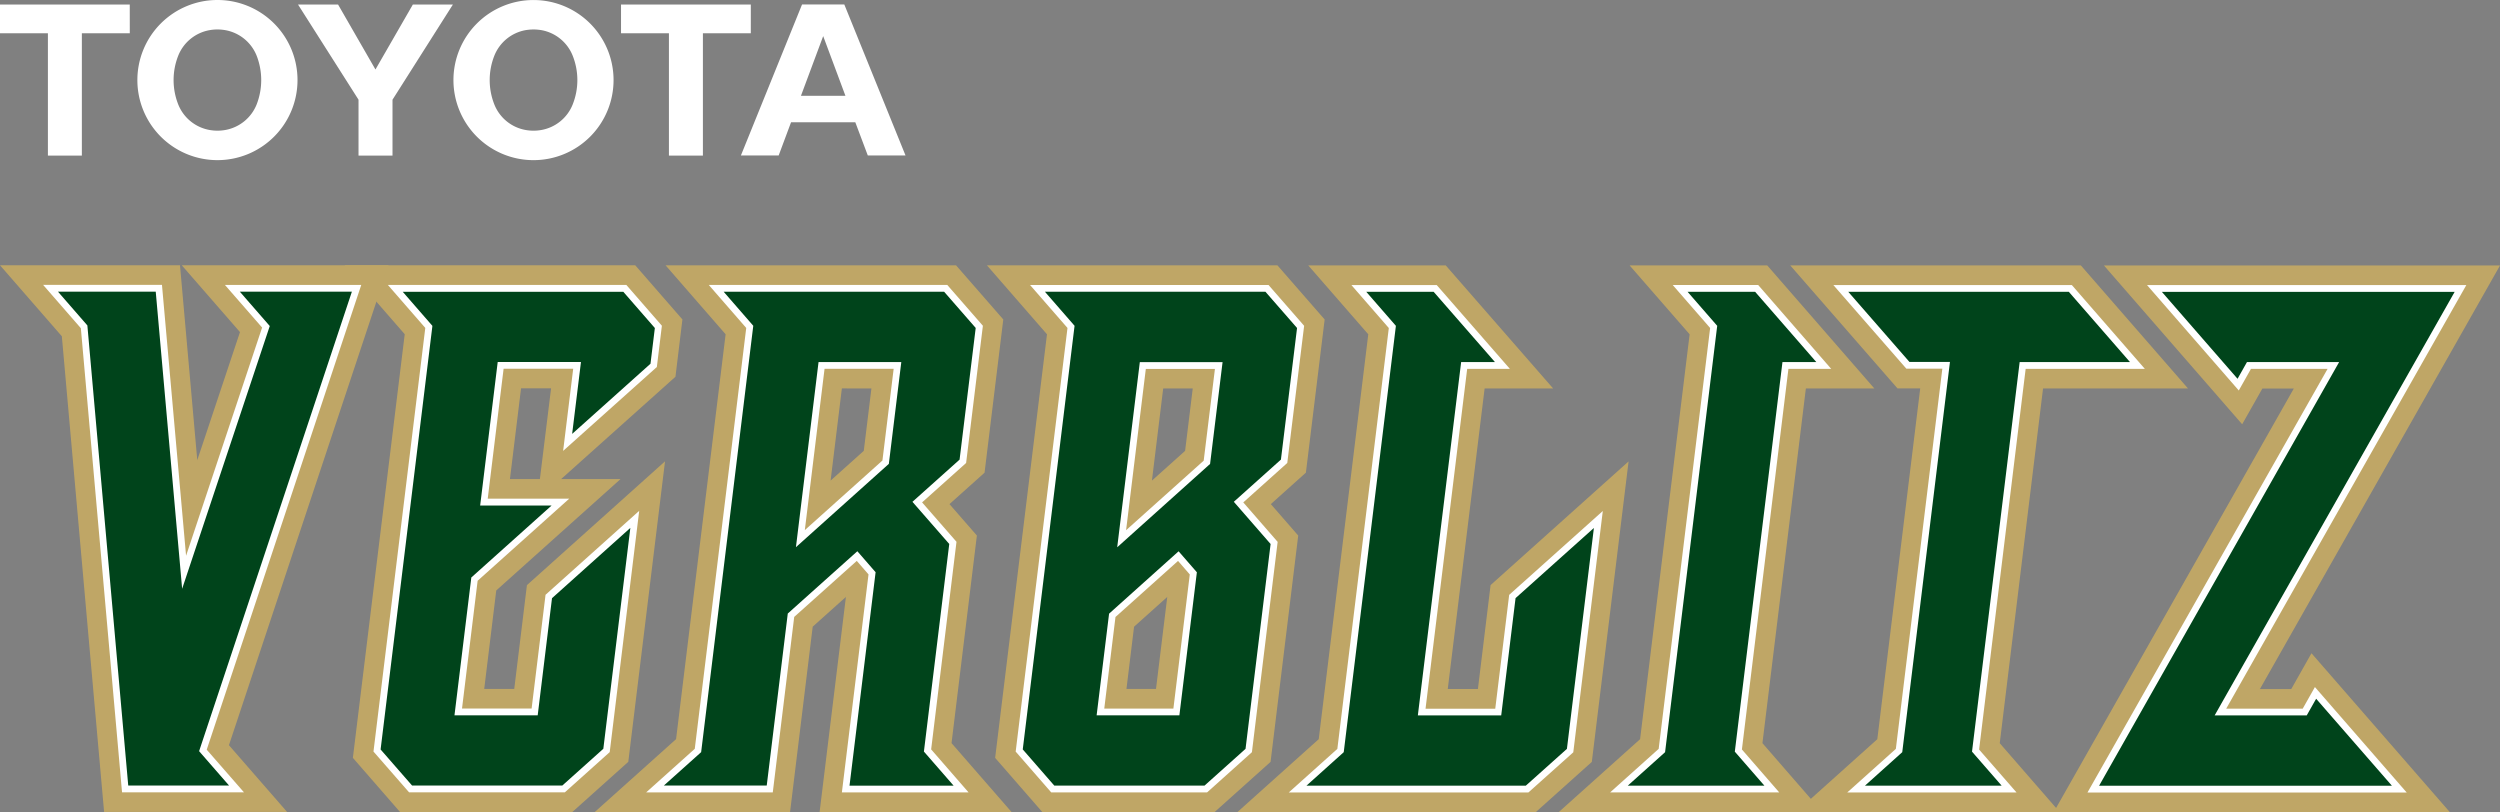
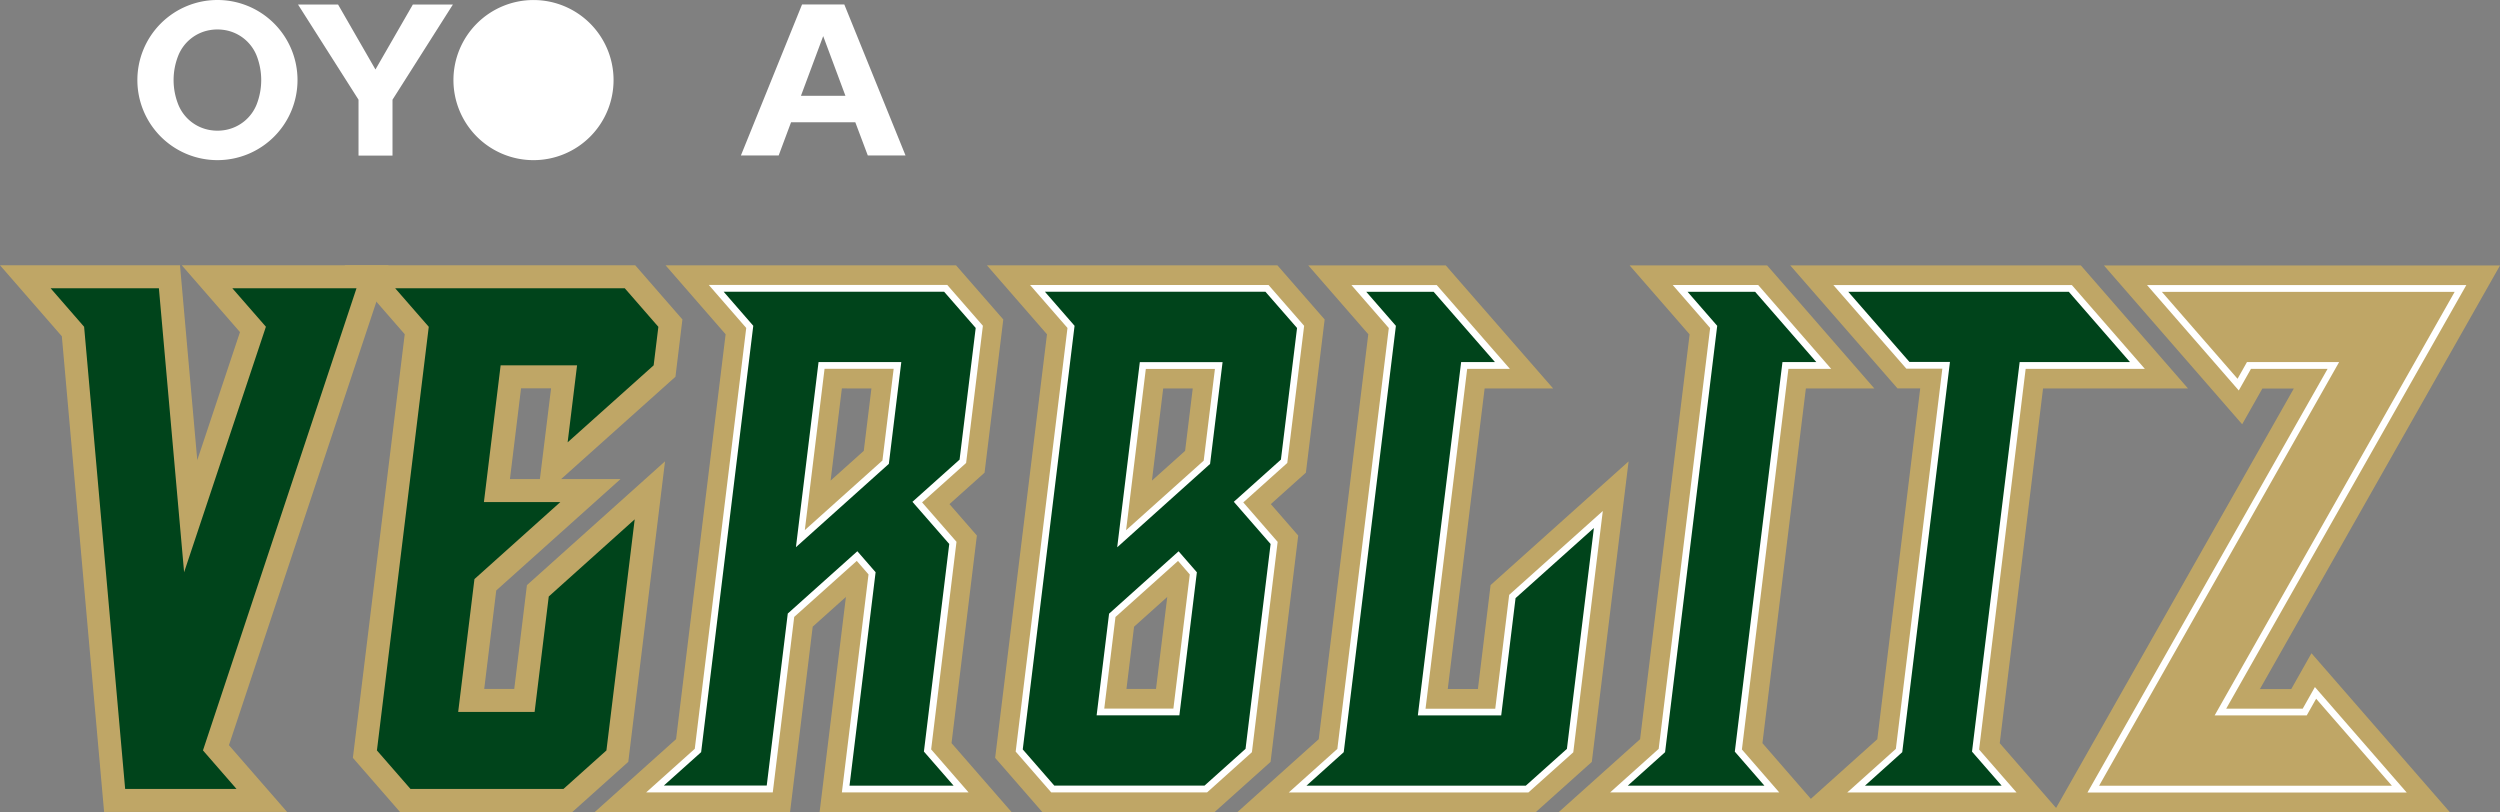
<svg xmlns="http://www.w3.org/2000/svg" width="217" height="70.493" viewBox="0 0 217 70.493">
  <rect x="0" y="0" width="217" height="70.493" fill="#808080" stroke="none" />
  <g id="グループ_2210" data-name="グループ 2210" transform="translate(-776.47 -569.415)">
    <path id="パス_6550" data-name="パス 6550" d="M816.528,582.386l-4.094-4.7-25.221,0,5.211,5.982-4.5,36.771,4.092,4.7h14.956l4.857-4.353,3.189-26.085-11.987,10.748-1.1,9.007h-2.607l1.044-8.545,10.789-9.67H806l9.923-8.881Zm-12.371,13.853h-2.6l.964-7.873h2.607Z" transform="translate(19.176 14.757)" fill="#bfa666" />
    <path id="パス_6551" data-name="パス 6551" d="M810.192,577.684l-17.944,0,5.052,5.8L793.593,594.6l-1.5-16.916H776.471l5.367,6.163,3.668,41.288,15.883,0-5.047-5.793Z" transform="translate(0 14.756)" fill="#bfa666" />
    <path id="パス_6552" data-name="パス 6552" d="M836.544,582.385l-4.1-4.7-25.213,0,5.211,5.985-4.5,36.768,4.094,4.7h14.956l4.857-4.353,2.4-19.646-2.378-2.729,3.044-2.729Zm-13.661,24.082-.978,7.985h-2.565l.66-5.4Zm2.211-18.092-.663,5.414-2.88,2.582.978-8Z" transform="translate(54.906 14.761)" fill="#bfa666" />
    <path id="パス_6553" data-name="パス 6553" d="M831.18,625.138l-5.208-5.979,2.2-18.019-2.378-2.727,3.044-2.727,1.626-13.3-4.1-4.7-25.213,0,5.211,5.985-4.3,35.142-7.057,6.325,16.95.008,1.966-16.095,2.883-2.582-2.284,18.677Zm-12.162-36.763-.663,5.414-2.88,2.582.978-8Z" transform="translate(33.091 14.759)" fill="#bfa666" />
    <path id="パス_6554" data-name="パス 6554" d="M854.211,588.37h12.583l-9.3-10.681-25.224,0,9.308,10.675h1.972l-3.724,30.449-7.057,6.328,22.888,0-5.205-5.982Z" transform="translate(99.595 14.765)" fill="#bfa666" />
    <path id="パス_6555" data-name="パス 6555" d="M861.094,614.458h-2.721l20.841-36.768-34.382,0,12,13.786,1.755-3.105h2.729l-20.841,36.771,34.382,0L862.848,611.35Z" transform="translate(114.258 14.766)" fill="#bfa666" />
    <path id="パス_6556" data-name="パス 6556" d="M837.009,605.436l-1.1,9.021h-2.618l3.2-26.088h5.946l-9.322-10.683H821.181l5.211,5.982-4.3,35.142-7.057,6.328h25.9l4.86-4.353,3.192-26.085Z" transform="translate(68.844 14.764)" fill="#bfa666" />
    <path id="パス_6557" data-name="パス 6557" d="M846.5,588.37h5.946l-9.3-10.684H831.2l5.211,5.982-4.3,35.142-7.06,6.328,22.879,0-5.2-5.982Z" transform="translate(86.719 14.765)" fill="#bfa666" />
    <path id="パス_6558" data-name="パス 6558" d="M803.128,605.151,801.9,615.171h-6.634l1.412-11.53,7.456-6.687H797.5l1.451-11.867h6.634l-.819,6.684,7.467-6.684.409-3.342-2.913-3.345H789.8l2.913,3.342-4.5,36.771,2.913,3.342,13.279,0,3.729-3.342,2.454-20.058Z" transform="translate(20.974 16.039)" fill="#00441b" />
    <path id="パス_6559" data-name="パス 6559" d="M791.273,618.514l2.91,3.342h-9.664l-3.562-40.113-2.91-3.345,9.4,0,2.189,24.653,7.1-21.311-2.916-3.342h10.781Z" transform="translate(2.814 16.036)" fill="#00441b" />
    <path id="パス_6560" data-name="パス 6560" d="M809.819,578.4h19.916l2.922,3.345-1.429,11.664-3.952,3.542,3.083,3.545-2.2,18.016-3.729,3.345-13.282,0-2.908-3.342,4.492-36.771Zm7.3,21.729,7.406-6.637,1.025-8.4h-6.587Zm4.924,1.51-5.737,5.139-1.022,8.389,6.589,0,1.47-12.031Z" transform="translate(56.705 16.042)" fill="#00441b" />
    <path id="パス_6561" data-name="パス 6561" d="M809.5,600.13l7.4-6.637,1.028-8.4H811.34Zm-12.619,21.726,3.729-3.342,4.5-36.771L802.2,578.4h19.916l2.919,3.345L823.6,593.415l-3.955,3.54,3.091,3.543-2.206,18.019,2.913,3.342-10.012,0,2.29-18.724-1.3-1.5-5.732,5.138-1.846,15.084Z" transform="translate(36.438 16.041)" fill="#00441b" />
    <path id="パス_6562" data-name="パス 6562" d="M859.587,585.091h-9.959l-4.088,33.426,2.907,3.345-13.279,0,3.729-3.342,4.088-33.435-3.32,0-5.823-6.676h19.921Z" transform="translate(102.411 16.047)" fill="#00441b" />
-     <path id="パス_6563" data-name="パス 6563" d="M868.273,621.863l-26.564,0,20.841-36.771h-7.325l-.936,1.657-7.266-8.341,26.564,0-20.84,36.766,7.316,0,.939-1.663Z" transform="translate(116.455 16.048)" fill="#00441b" />
    <path id="パス_6564" data-name="パス 6564" d="M835.555,605.142l-1.226,10.032h-6.645l3.685-30.084h3.32l-5.835-6.687h-6.628l2.913,3.342-4.5,36.771-3.729,3.342,19.919,0,3.732-3.345,2.454-20.058Z" transform="translate(72.19 16.044)" fill="#00441b" />
    <path id="パス_6565" data-name="パス 6565" d="M837.293,618.519l4.088-33.426H844.7l-5.823-6.69h-6.639l2.91,3.345-4.5,36.768-3.729,3.345H840.2Z" transform="translate(90.067 16.045)" fill="#00441b" />
-     <path id="パス_6566" data-name="パス 6566" d="M804.723,622.34H791.2L788.11,618.8l.017-.131,4.481-36.64-3.25-3.732,20.7,0,3.086,3.543-.437,3.582-8.135,7.283.875-7.135h-6.041l-1.379,11.282H805.1l-7.948,7.124-1.356,11.09,6.041,0,1.209-9.873,8.13-7.288-2.56,20.944Zm-13.26-.588H804.5l3.562-3.192,2.345-19.172-6.8,6.1-1.242,10.171-7.224,0,1.462-11.967,6.968-6.247h-6.2l1.523-12.458h7.227l-.766,6.241,6.8-6.091.379-3.1-2.738-3.144-19.145,0,2.573,2.955-.014.131-4.481,36.64Z" transform="translate(20.777 15.849)" fill="#fff" />
-     <path id="パス_6567" data-name="パス 6567" d="M795.246,622.339h-10.58l-.025-.267-3.551-40.018-3.275-3.76,10.316,0,2.092,23.514,6.6-19.81-3.228-3.7h11.834l-.128.387-13.285,39.954Zm-10.043-.588h8.751l-2.6-2.983.053-.159,13.209-39.726h-9.728l2.6,2.983-7.606,22.807-2.292-25.79-8.486,0,2.551,2.93.009.095Z" transform="translate(2.398 15.848)" fill="#fff" />
    <path id="パス_6568" data-name="パス 6568" d="M824.741,622.34h-13.53l-3.086-3.543.017-.131,4.481-36.64-3.25-3.729h20.7l3.091,3.542L831.7,593.746l-3.818,3.423,2.983,3.426-2.234,18.256Zm-13.262-.588h13.037l3.562-3.192,2.175-17.78-3.192-3.665,4.088-3.662,1.4-11.424-2.743-3.144H810.665l2.573,2.955-.017.128-4.481,36.64Zm10.856-6.1h-7.183l1.081-8.826,6.035-5.414,1.585,1.821Zm-6.52-.588h6l1.423-11.641-1.019-1.175-5.431,4.868Zm1.123-14,1.963-16.07h7.183L825,593.829Zm2.484-15.482-1.713,14,6.737-6.038.975-7.963Z" transform="translate(56.505 15.855)" fill="#fff" />
    <path id="パス_6569" data-name="パス 6569" d="M813.6,622.346l2.312-18.924-1.019-1.172-5.431,4.863-1.86,15.231-10.99,0,4.219-3.782,4.467-36.532-3.25-3.732,20.7,0,3.091,3.542-1.456,11.912-3.821,3.42,2.986,3.42-2.2,18.019,3.247,3.732Zm1.343-20.935,1.584,1.822-2.264,18.526,9.035,0L820.72,618.8l2.2-18.019-3.195-3.66,4.091-3.662,1.4-11.43-2.743-3.144-19.136,0,2.573,2.958-.017.128-4.509,36.88-3.239,2.9,8.932,0,1.827-14.933Zm-5.331-.351,1.963-16.07h7.183l-1.081,8.837Zm2.484-15.482-1.713,14,6.737-6.041.975-7.96Z" transform="translate(35.945 15.851)" fill="#fff" />
    <path id="パス_6570" data-name="パス 6570" d="M849.507,622.342H834.816l4.217-3.782,4.035-33h-3.122L833.61,578.3h20.7l6.336,7.275-10.346,0-4.041,33.042Zm-13.157-.588h11.867l-2.573-2.955,4.136-33.816,9.575,0-5.311-6.1H834.9l5.311,6.088h3.518l-4.141,33.875Z" transform="translate(101.997 15.858)" fill="#fff" />
    <path id="パス_6571" data-name="パス 6571" d="M869.24,622.346l-27.711,0,20.841-36.771-6.651,0-1.056,1.874L846.7,578.3l27.714,0-20.843,36.766h6.642l1.058-1.875Zm-26.7-.59,25.414,0-6.575-7.55-.819,1.448h-7.993L873.4,578.891l-25.411,0,6.567,7.542.816-1.448,8,0Z" transform="translate(116.133 15.86)" fill="#fff" />
    <path id="パス_6572" data-name="パス 6572" d="M837.436,622.344l-20.8,0,4.217-3.782,4.467-36.532-3.247-3.729h7.406l6.35,7.275h-3.707l-3.615,29.5h6.052l1.208-9.884,8.127-7.28-2.562,20.946Zm-19.264-.59,19.039,0,3.568-3.194,2.342-19.175-6.8,6.091-1.245,10.179h-7.235l.039-.331,3.718-30.34h2.933l-5.322-6.1h-5.849l2.573,2.955-.014.128-4.512,36.88Z" transform="translate(71.699 15.857)" fill="#fff" />
    <path id="パス_6573" data-name="パス 6573" d="M841.334,622.341H826.651l4.217-3.782,4.467-36.532-3.247-3.729h7.419l6.333,7.275h-3.71l-4.038,33.039Zm-13.148-.588h11.859l-2.568-2.952,4.136-33.816h2.938l-5.311-6.1h-5.863l2.573,2.955-.017.128-4.509,36.88Z" transform="translate(89.575 15.857)" fill="#fff" />
-     <path id="パス_6574" data-name="パス 6574" d="M787.733,569.557H776.47v2.493h4.158l0,10.619h2.947V572.049h4.161Z" transform="translate(0 0.253)" fill="#fff" />
    <path id="パス_6575" data-name="パス 6575" d="M787.7,569.415a6.95,6.95,0,1,0,6.949,6.949,6.947,6.947,0,0,0-6.949-6.949m3.406,9.054a3.611,3.611,0,0,1-2.721,2.228,4.019,4.019,0,0,1-.685.061,3.923,3.923,0,0,1-.685-.061,3.606,3.606,0,0,1-2.724-2.228,5.758,5.758,0,0,1,0-4.208,3.606,3.606,0,0,1,2.724-2.228,3.923,3.923,0,0,1,.685-.061,4.019,4.019,0,0,1,.685.061,3.611,3.611,0,0,1,2.721,2.228,5.835,5.835,0,0,1,0,4.208" transform="translate(7.645 0)" fill="#fff" />
    <path id="パス_6576" data-name="パス 6576" d="M785.759,569.557h3.476l3.244,5.637,3.245-5.637H799.2l-5.241,8.26v4.849h-2.949v-4.849Z" transform="translate(16.58 0.253)" fill="#fff" />
-     <path id="パス_6577" data-name="パス 6577" d="M790.6,576.364a6.949,6.949,0,1,1,6.951,6.952,6.951,6.951,0,0,1-6.951-6.952m6.951,4.395a3.883,3.883,0,0,0,.68-.061,3.6,3.6,0,0,0,2.724-2.228,5.722,5.722,0,0,0,0-4.208,3.606,3.606,0,0,0-2.724-2.231,4.161,4.161,0,0,0-.68-.058,4.314,4.314,0,0,0-.685.058,3.61,3.61,0,0,0-2.721,2.231,5.758,5.758,0,0,0,0,4.208,3.6,3.6,0,0,0,2.721,2.228,4.023,4.023,0,0,0,.685.061" transform="translate(25.229 0)" fill="#fff" />
+     <path id="パス_6577" data-name="パス 6577" d="M790.6,576.364a6.949,6.949,0,1,1,6.951,6.952,6.951,6.951,0,0,1-6.951-6.952m6.951,4.395" transform="translate(25.229 0)" fill="#fff" />
    <path id="パス_6578" data-name="パス 6578" d="M809.493,579.781h-5.578l-1.075,2.882h-3.278l5.308-13.109h3.668l5.314,13.109h-3.275Zm-.858-2.3-1.93-5.18-1.93,5.18Z" transform="translate(41.218 0.248)" fill="#fff" />
-     <path id="パス_6579" data-name="パス 6579" d="M807.091,569.557H795.825v2.493h4.158v10.619h2.949V572.049h4.158Z" transform="translate(34.55 0.253)" fill="#fff" />
  </g>
</svg>